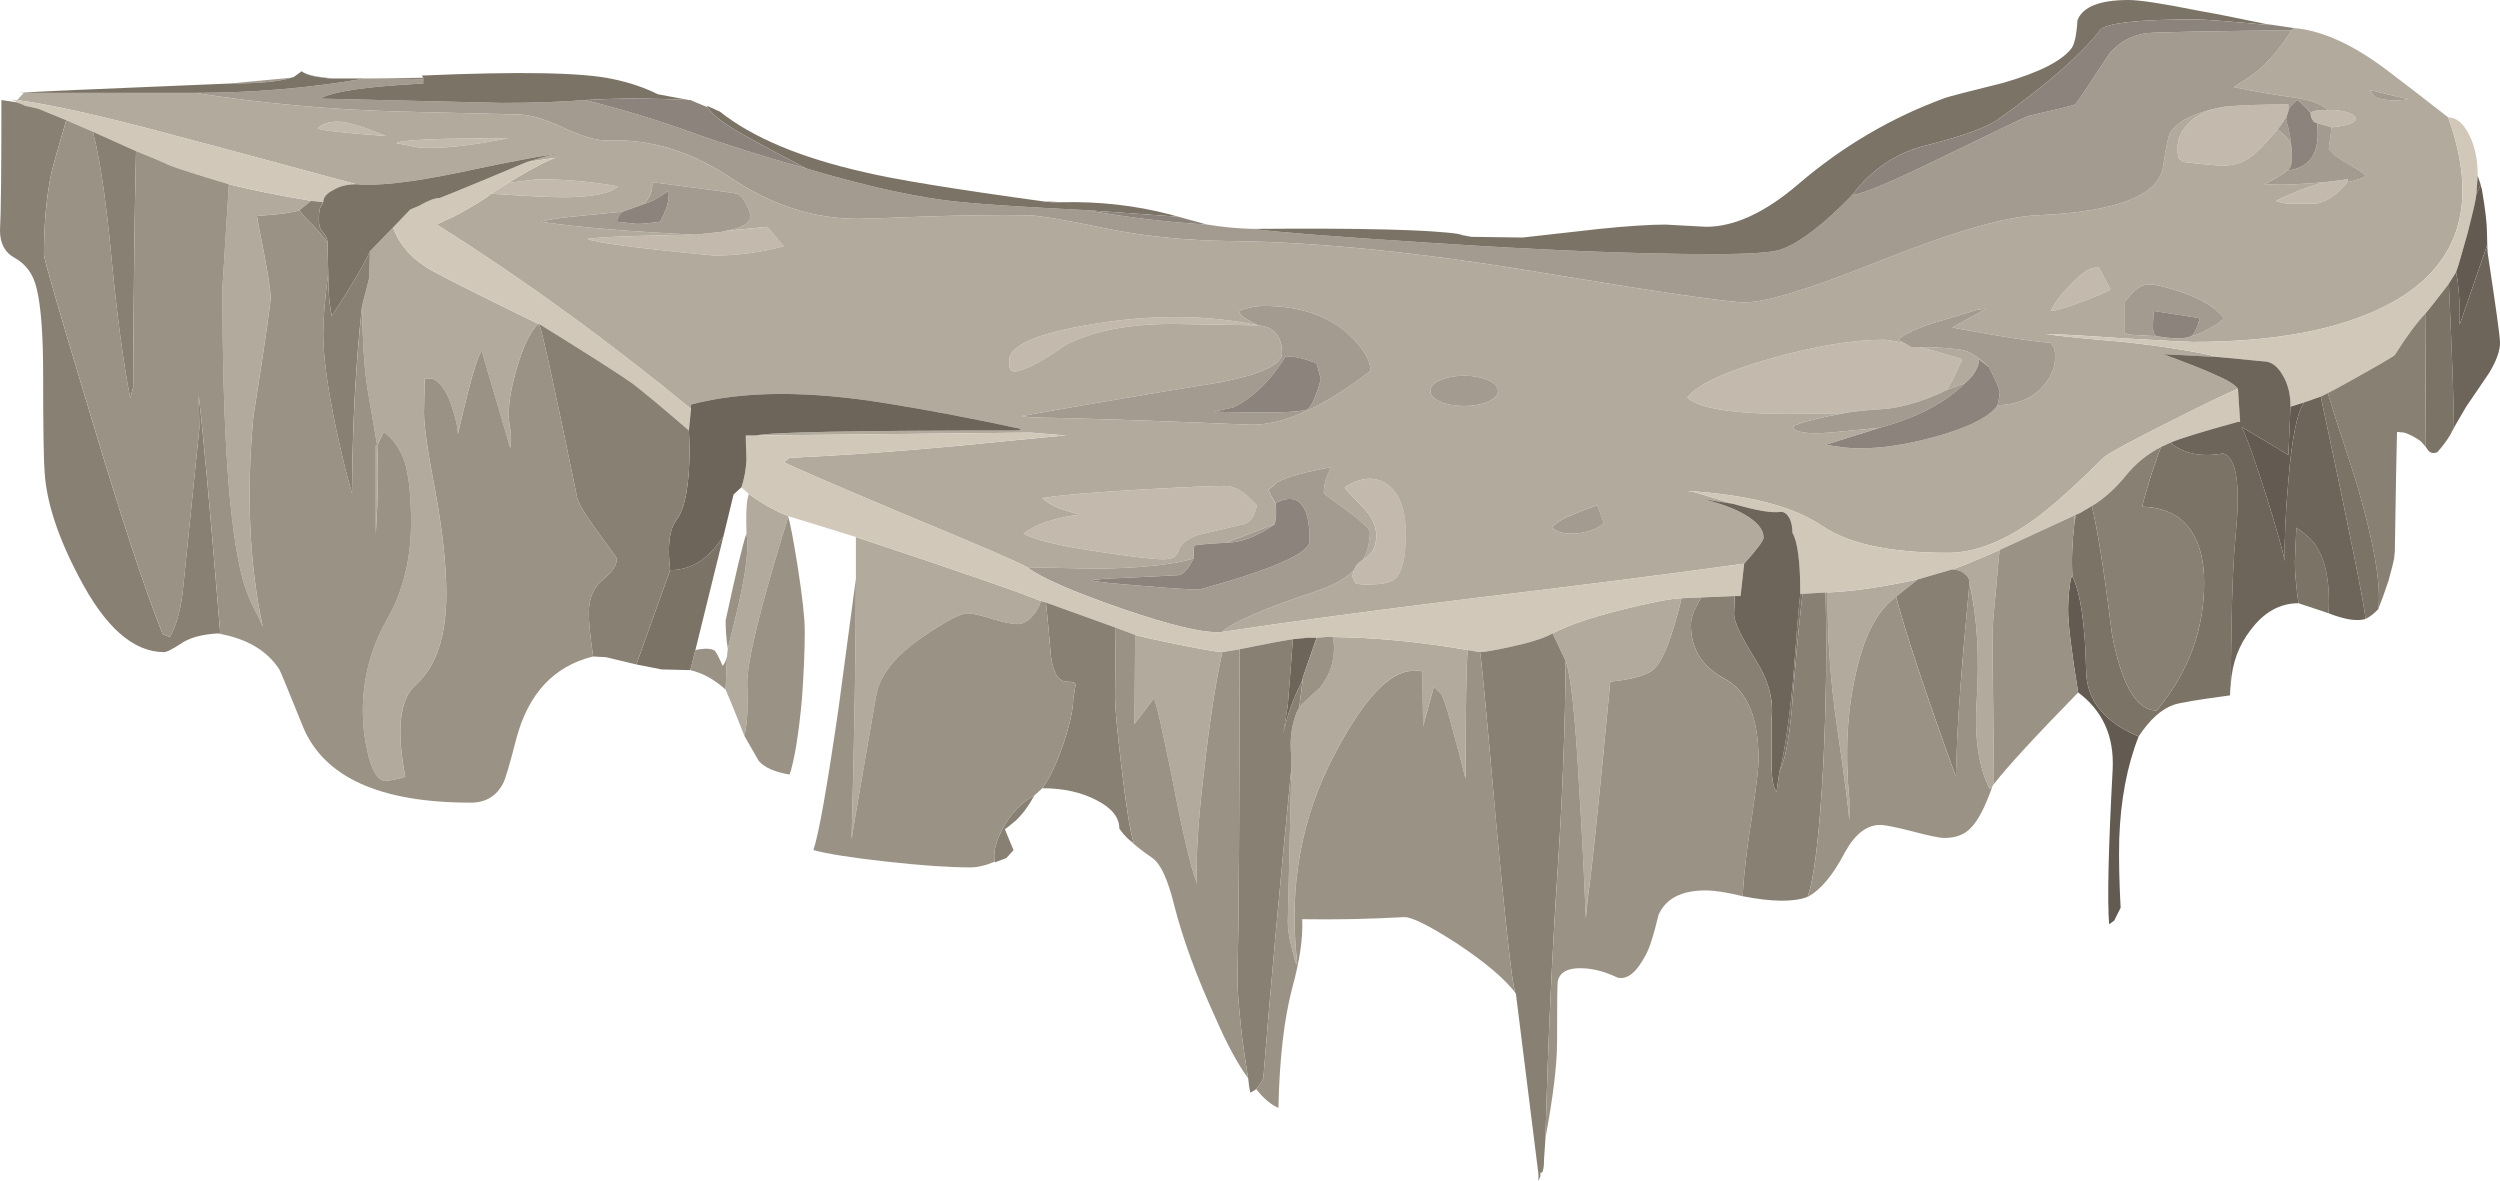
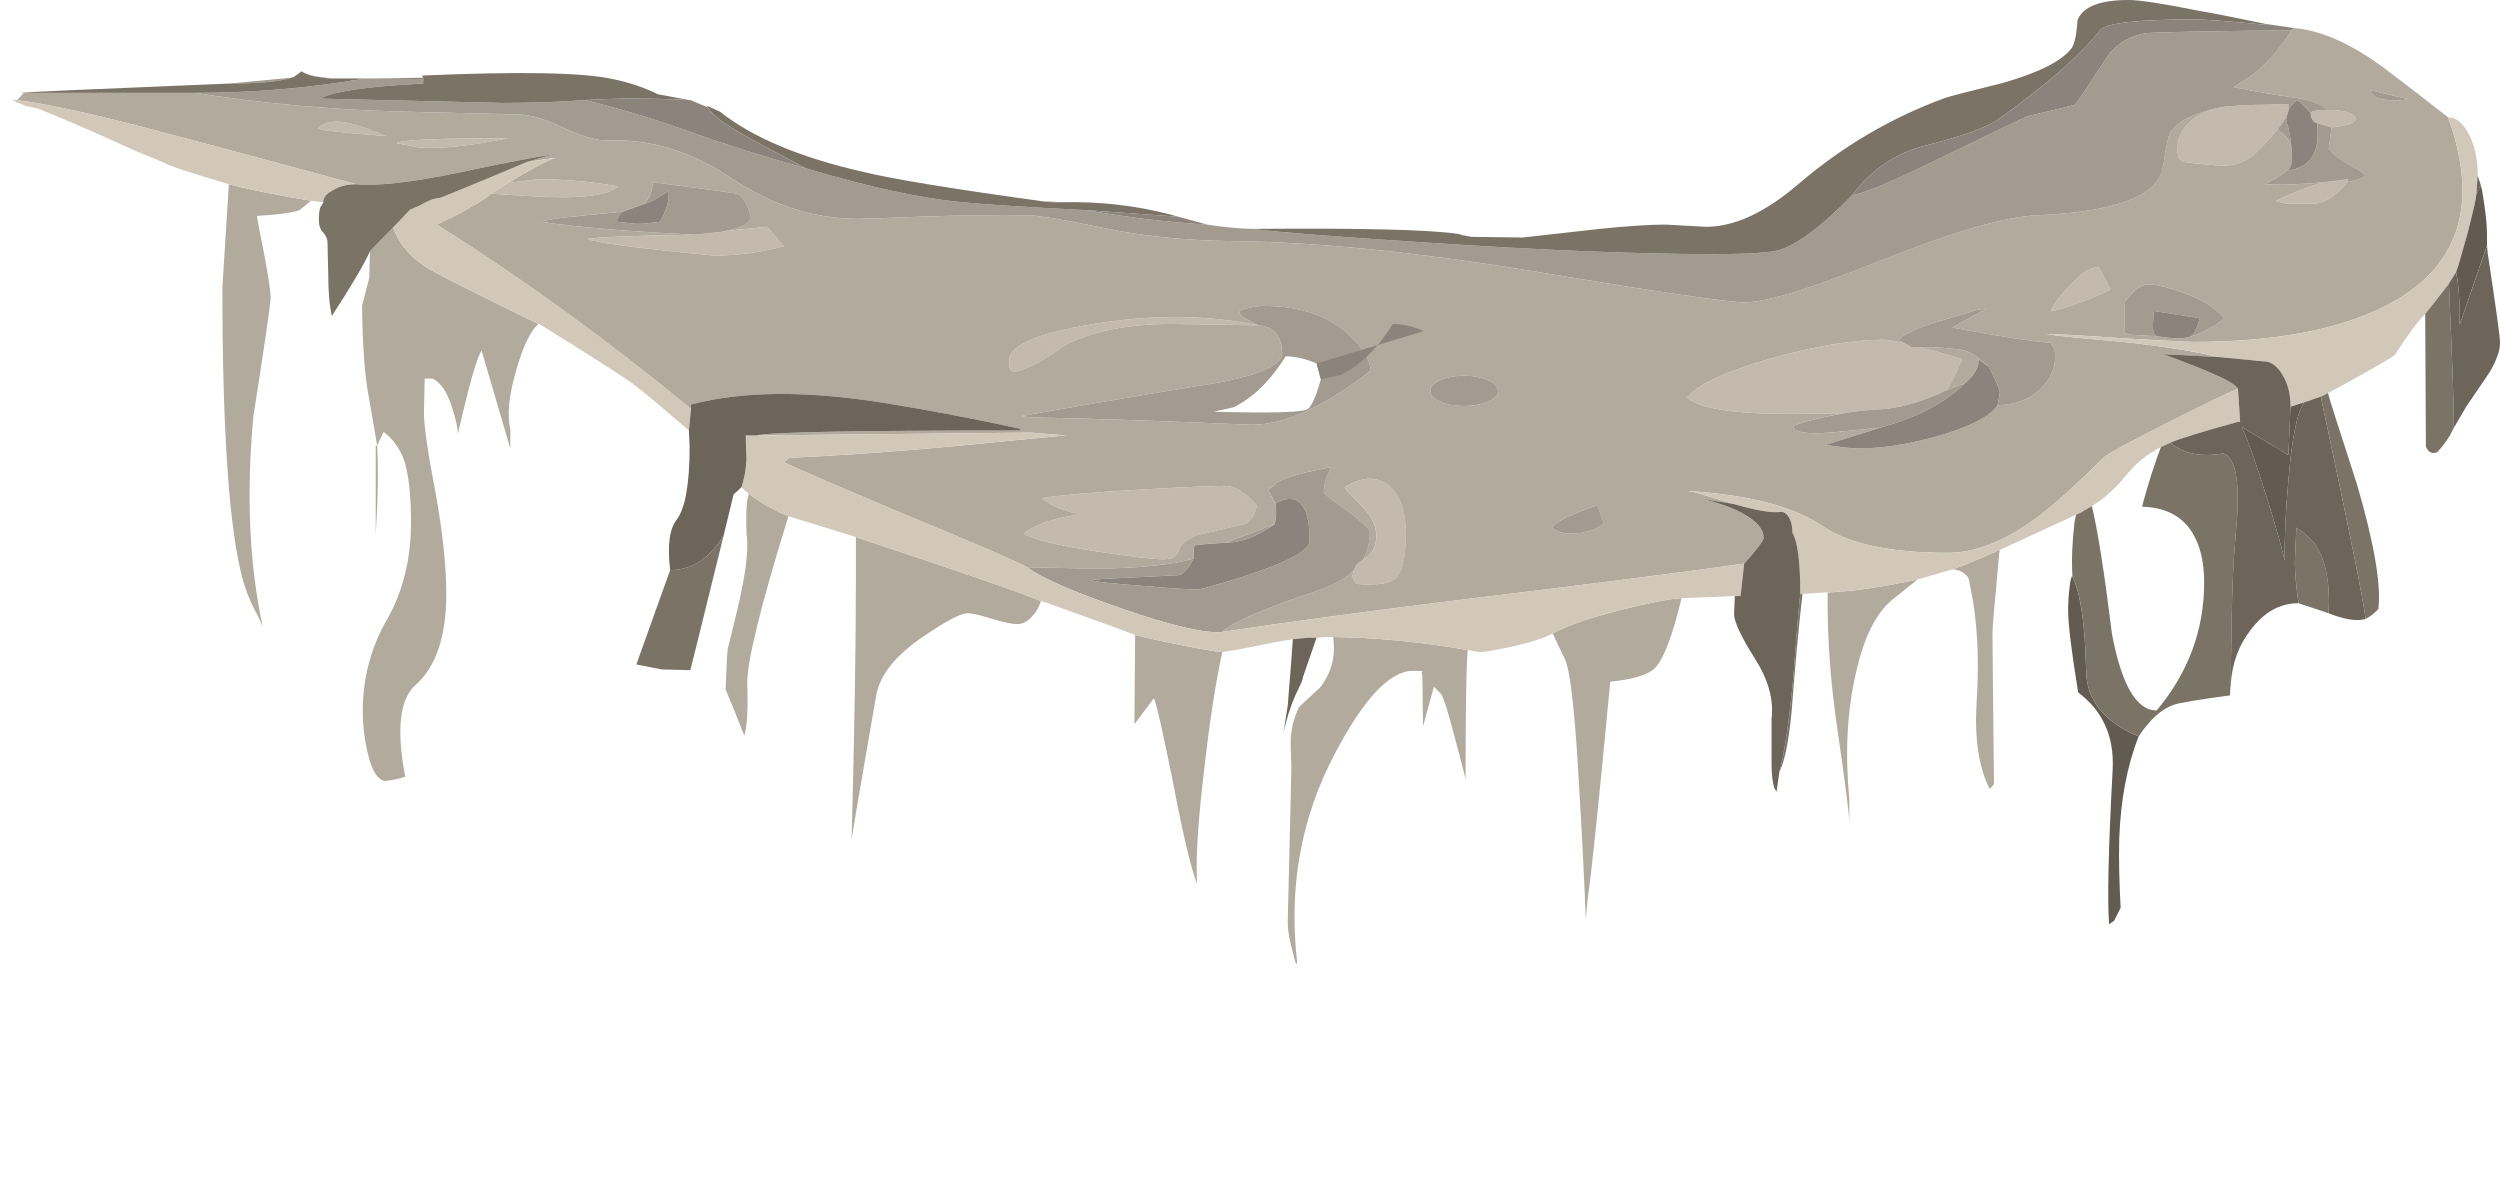
<svg xmlns="http://www.w3.org/2000/svg" xmlns:ns1="http://www.inkscape.org/namespaces/inkscape" id="svg2" xml:space="preserve" viewBox="0 0 173.65 82" version="1.1" ns1:version="0.91 r13725">
  <g id="g10" transform="matrix(1.25 0 0 -1.25 0 82)">
    <g id="g12">
      <path id="path14" style="fill-rule:evenodd;fill:#c3b9ac" d="m129.56 58.522-0.797 0.238c-0.11 0-0.188 0.051-0.242 0.16-0.082 0.106-0.122 0.239-0.122 0.399 0.028 0.082 0.204 0.136 0.524 0.16h0.437c0.293 0.027 0.602 0 0.918-0.078 0.321-0.082 0.524-0.188 0.602-0.321 0.082-0.105 0.016-0.214-0.199-0.32-0.215-0.105-0.586-0.187-1.121-0.238zm-0.36-3.043 1.281 0.16-0.039-0.16c-0.562-0.692-1.148-1.094-1.761-1.199h-1.52c-0.265 0.027-0.492 0.082-0.68 0.16 1.04 0.508 1.946 0.855 2.719 1.039zm-2.039 3.961v-0.039c-0.027-0.082-0.055-0.16-0.082-0.242-0.101-0.184-0.277-0.438-0.519-0.758-0.692-0.801-1.172-1.293-1.438-1.481-0.457-0.347-0.976-0.519-1.562-0.519-0.426 0-1.172 0.066-2.239 0.199l-0.16 0.121c-0.109 0.078-0.16 0.277-0.16 0.598 0 0.508 0.172 0.949 0.52 1.32 0.371 0.453 0.945 0.773 1.718 0.961 0.133 0.027 0.266 0.055 0.399 0.078 0.961 0.082 2.136 0.121 3.523 0.121v-0.359zm-99.879-4.602 0.957 0.602 1.641 0.199c1.519 0 3.016-0.133 4.48-0.398-0.453-0.403-1.492-0.602-3.121-0.602-0.691 0-2.011 0.066-3.957 0.199zm47.957-20.918c0.082 0.239 0.242 0.426 0.485 0.559 0.05 0.055 0.105 0.094 0.156 0.121 0.402 0.238 0.601 0.652 0.601 1.238 0 0.535-0.253 1.067-0.757 1.602-0.645 0.64-0.977 1-1 1.082 0.879 0.558 1.652 0.625 2.316 0.199 0.723-0.48 1.082-1.414 1.082-2.801 0-1.308-0.199-2.133-0.601-2.48-0.211-0.215-0.731-0.32-1.559-0.32-0.348 0-0.559 0.027-0.641 0.082-0.054 0.105-0.105 0.21-0.16 0.32 0 0.133 0.028 0.265 0.078 0.398zm42.043 15.602c-0.242-0.16-0.801-0.402-1.679-0.723-0.883-0.32-1.43-0.48-1.641-0.48 0.184 0.426 0.559 0.922 1.117 1.48 0.641 0.696 1.16 1 1.563 0.922l0.64-1.199zm-9.12-5.602c-1.148-0.558-2.254-0.906-3.32-1.039-1.039-0.054-1.828-0.136-2.36-0.242l-3-0.039c-3.199 0-5.105 0.305-5.718 0.922 0.613 0.746 2.211 1.476 4.8 2.199 2.399 0.664 4.426 1 6.079 1 0.238 0 0.64-0.066 1.199-0.199l0.359-0.203h0.481c0.64-0.16 1.429-0.387 2.359-0.68-0.371-0.852-0.664-1.426-0.879-1.719zm-38.238 3.602-4.762 0.078c-2.48 0-4.48-0.398-6-1.199-1.199-0.856-2.105-1.336-2.719-1.442-0.109 0-0.187 0.016-0.242 0.039-0.078 0.055-0.121 0.243-0.121 0.563 0 0.851 1.574 1.531 4.723 2.039 3.254 0.535 6.293 0.508 9.121-0.078zm-0.801-11.043c-1.656-0.399-2.496-0.598-2.519-0.598-0.641-0.215-1.016-0.519-1.122-0.922-0.082-0.293-0.359-0.437-0.839-0.437-0.536 0-1.762 0.144-3.68 0.437-2.266 0.348-3.629 0.68-4.082 1 0.746 0.536 1.773 0.879 3.082 1.039l-1.121 0.364c-0.371 0.16-0.68 0.343-0.918 0.558 0.906 0.16 2.758 0.321 5.558 0.481 2.399 0.133 3.934 0.199 4.598 0.199 0.535 0 1.121-0.359 1.762-1.078-0.106-0.59-0.348-0.934-0.719-1.043zm-28.883 16.281 2.403 0.238 0.918-1.078c-1.278-0.347-2.571-0.519-3.879-0.519-4.188 0.398-6.535 0.707-7.039 0.918 0.586 0.109 2.586 0.187 6 0.242l1.48 0.16 0.117 0.039zm-21.476 6.078c0.531 0 1.426-0.265 2.679-0.797-2.507 0.184-3.761 0.332-3.761 0.438 0.242 0.242 0.601 0.359 1.082 0.359zm3.277-1.199c0.188 0.188 2.254 0.281 6.199 0.281-2.105-0.425-3.758-0.601-4.957-0.519-0.801 0.16-1.215 0.238-1.242 0.238z" ns1:connector-curvature="0" />
      <path id="path16" style="fill-rule:evenodd;fill:#b3aa9e" d="m131.68 60.6 0.281-0.398c0.508-0.188 1.133-0.227 1.879-0.122l-2.16 0.52zm-2.321-1.121c-0.32 0.32-0.906 0.547-1.757 0.68-1.309 0.187-2.469 0.386-3.481 0.601l0.758 0.481c0.613 0.398 1.187 0.945 1.719 1.64 0.347 0.426 0.59 0.774 0.722 1.039l0.157 0.121c1.574-0.136 3.32-0.933 5.242-2.402 0.988-0.746 2.093-1.598 3.32-2.559 1.758-4.906 0.598-8.402-3.48-10.48-2.614-1.332-6.188-2-10.719-2-0.215 0-1.496 0.066-3.84 0.199-2.32 0.16-3.762 0.242-4.32 0.242 0.664-0.109 2.105-0.254 4.32-0.441 2.184-0.238 3.945-0.52 5.277-0.84l-3.078 0.16c1.52-0.558 2.492-0.945 2.918-1.16 0.641-0.265 1.055-0.519 1.242-0.762-0.64-0.265-1.933-0.89-3.882-1.878-2.079-1.04-3.278-1.692-3.598-1.961-1.336-1.332-2.492-2.387-3.481-3.161-1.839-1.41-3.562-2.117-5.16-2.117-3.176 0-5.492 0.492-6.961 1.481-1.601 1.093-4.105 1.746-7.519 1.957l0.44-0.078 2.121-0.641-1.761 0.281c1.011-0.242 1.812-0.535 2.398-0.883 0.695-0.398 1.043-0.824 1.043-1.277 0-0.16-0.363-0.641-1.082-1.441-3.813-0.535-8.934-1.188-15.359-1.961-5.227-0.641-9.786-1.254-13.68-1.84 0.641 0.558 2.398 1.32 5.281 2.281 0.906 0.293 1.598 0.68 2.078 1.16-0.05-0.133-0.078-0.265-0.078-0.398 0.051-0.11 0.106-0.215 0.16-0.32 0.078-0.055 0.289-0.082 0.637-0.082 0.828 0 1.348 0.105 1.563 0.32 0.398 0.347 0.597 1.172 0.597 2.48 0 1.387-0.359 2.321-1.078 2.801-0.668 0.426-1.441 0.359-2.32-0.199 0.027-0.082 0.359-0.442 1-1.082 0.508-0.535 0.758-1.067 0.758-1.602 0-0.586-0.2-1-0.598-1.238-0.055-0.027-0.109-0.066-0.16-0.121 0.265 0.453 0.398 0.976 0.398 1.562 0 0.161-0.426 0.559-1.281 1.2-0.852 0.613-1.277 0.933-1.277 0.961 0 0.32 0.066 0.652 0.199 1l0.199 0.437c-1.465-0.266-2.465-0.547-3-0.84-0.238-0.238-0.398-0.371-0.48-0.398 0.082-0.215 0.214-0.469 0.398-0.762 0.055-0.398 0.043-0.785-0.039-1.16l-2.719-1.039c-1.015-0.051-1.601-0.106-1.762-0.16l-0.039-0.719c-1.171-0.348-3-0.535-5.48-0.563-2.344 0.055-3.598 0.082-3.758 0.082-0.508 0.293-2.762 1.266-6.762 2.918-4.05 1.707-6.304 2.68-6.757 2.922l0.316 0.239c2.961 0.136 6.121 0.363 9.48 0.679 3.79 0.375 5.747 0.563 5.883 0.563l-1.961 0.16-15.242-0.16c0.668 0.187 5.524 0.277 14.563 0.277l0.16 0.082c-2.586 0.559-5.028 1.027-7.32 1.399-4.454 0.746-8.133 0.734-11.04-0.039v-0.239c-4.64 3.813-9.347 7.227-14.121 10.239l0.559 0.281c0.133 0.027 0.547 0.238 1.242 0.64 0.692 0.399 1.094 0.664 1.199 0.797 1.946-0.133 3.266-0.199 3.961-0.199 1.625 0 2.664 0.199 3.117 0.602-1.464 0.265-2.957 0.398-4.48 0.398l-1.637-0.199c1.282 0.773 2.16 1.238 2.641 1.398l-1.602-0.238 1.243 0.359 1.039 0.161c-0.989-0.079-3.028-0.454-6.121-1.122-2.586-0.531-4.465-0.746-5.641-0.636-6.106 1.652-9.68 2.613-10.719 2.879-3.601 0.961-6.305 1.558-8.121 1.8l0.363 0.399h9.52c3.703-0.586 7.504-0.934 11.398-1.039l6.52-0.16c0.668 0 1.535-0.254 2.601-0.762 1.039-0.481 1.852-0.707 2.438-0.68 2.348 0.082 4.613-0.613 6.801-2.078 2.265-1.519 4.629-2.281 7.082-2.281 0.265 0 1.437 0.039 3.519 0.121 2.293 0.078 4.254 0.105 5.879 0.078 0.559 0 1.934-0.227 4.121-0.68 2.239-0.48 4.692-0.734 7.36-0.757 4.746-0.055 10.464-0.641 17.16-1.762 6.586-1.094 10.332-1.641 11.238-1.641 1.203 0 3.75 0.789 7.641 2.36 3.972 1.574 6.84 2.402 8.601 2.48 4.426 0.188 6.758 1.094 7 2.723 0.16 1.066 0.293 1.691 0.399 1.879 0.402 0.613 1.281 1.066 2.64 1.359-0.773-0.188-1.347-0.508-1.718-0.961-0.348-0.371-0.52-0.812-0.52-1.32 0-0.321 0.051-0.52 0.16-0.598l0.16-0.121c1.067-0.133 1.813-0.199 2.239-0.199 0.586 0 1.105 0.172 1.562 0.519 0.266 0.188 0.746 0.68 1.438 1.481 0.375-0.293 0.586-0.508 0.64-0.641 0.055-0.082 0.094-0.172 0.121-0.281 0.024-0.133 0.039-0.305 0.039-0.52 0-0.531-0.093-0.8-0.281-0.8v-0.039c-0.187-0.161-0.453-0.333-0.801-0.52l-0.437-0.238c0.797-0.055 1.918-0.016 3.359 0.117-0.773-0.184-1.679-0.531-2.722-1.039 0.187-0.078 0.414-0.133 0.683-0.16h1.52c0.613 0.105 1.199 0.507 1.758 1.199 0.562 0.109 0.894 0.226 1 0.359-0.106 0.137-0.399 0.336-0.879 0.602-0.536 0.293-0.922 0.586-1.161 0.879l0.161 1.203c0.531 0.051 0.906 0.133 1.117 0.238 0.215 0.106 0.281 0.215 0.203 0.32-0.082 0.133-0.281 0.239-0.602 0.321-0.32 0.078-0.625 0.105-0.918 0.078zm-18.558-37.438-0.082-0.121-0.16-0.16c-0.614 1.227-0.852 2.852-0.719 4.879 0.16 2.484 0.027 4.668-0.399 6.563 0 0.21-0.093 0.386-0.281 0.519-0.187 0.16-0.414 0.238-0.68 0.238 0.372 0.11 1.254 0.469 2.641 1.082-0.027-0.132-0.094-0.839-0.199-2.121-0.137-1.359-0.203-2.211-0.203-2.558 0-0.535 0.027-3.309 0.082-8.321zm-63.241 13.719c5.707-1.894 9.136-3.082 10.281-3.558-0.078-0.293-0.227-0.563-0.442-0.801-0.265-0.321-0.558-0.481-0.878-0.481-0.266 0-0.719 0.094-1.36 0.282-0.668 0.21-1.133 0.32-1.398 0.32-0.375 0-1.188-0.43-2.442-1.281-1.574-1.067-2.453-2.176-2.64-3.321-0.852-4.906-1.305-7.558-1.36-7.961 0.16 5.973 0.239 10.801 0.239 14.481v2.32zm-3.758 1.121c-1.547-4.988-2.309-8.094-2.281-9.32 0.054-1.336 0-2.281-0.161-2.84-0.48 1.227-0.828 2.078-1.039 2.559l0.078 1.84 0.043 0.441c0.426 1.68 0.692 2.812 0.797 3.398 0.27 1.336 0.348 2.336 0.242 3-0.027 0.828-0.015 1.442 0.04 1.84l0.082 0.36c0.718-0.532 1.453-0.946 2.199-1.239v-0.039zm-42.922 23.078 0.359-0.16c-0.133 0.055-0.25 0.094-0.359 0.121v0.039zm116.4-10.437-0.64 1.199c-0.403 0.078-0.918-0.226-1.563-0.922-0.558-0.558-0.93-1.054-1.117-1.48 0.215 0 0.762 0.16 1.641 0.48 0.878 0.321 1.437 0.563 1.679 0.723zm-11.441-3c-0.559 0.133-0.961 0.199-1.199 0.199-1.653 0-3.68-0.336-6.082-1-2.586-0.723-4.184-1.453-4.797-2.199 0.613-0.617 2.515-0.922 5.718-0.922l3 0.039c-1.359-0.238-2.308-0.48-2.839-0.719l0.078-0.199c0.269-0.133 0.652-0.199 1.16-0.199 0.348 0 1.016 0.051 2 0.156 0.883 0.082 1.414 0.137 1.601 0.16l-3.042-0.957 0.839-0.121c1.364-0.187 3.055-0.015 5.082 0.52 1.973 0.535 3.188 1.132 3.641 1.8 1.012 0.028 1.812 0.332 2.398 0.918 0.536 0.536 0.801 1.122 0.801 1.762 0 0.32-0.039 0.52-0.121 0.602-0.078 0.105-0.117 0.172-0.117 0.199-0.426 0-1.426 0.133-3 0.398-1.547 0.266-2.375 0.414-2.481 0.442l1.879 1.039-0.437-0.039c-1.043-0.321-1.844-0.563-2.402-0.723-1.012-0.316-1.692-0.637-2.04-0.957l0.36-0.199zm14 0.398c0.933-0.16 1.574-0.16 1.922 0 0.211 0.028 0.531 0.16 0.957 0.399 0.402 0.215 0.695 0.414 0.883 0.601-0.508 0.614-1.336 1.106-2.481 1.481-0.801 0.265-1.359 0.398-1.683 0.398-0.317 0-0.637-0.16-0.958-0.48l-0.402-0.481v-1.758l0.32-0.082 1.442-0.078zm-9.32-1.718-0.559 0.437c0.027-0.16-0.039-0.387-0.199-0.68-0.16-0.265-0.348-0.48-0.563-0.64l-1.04-0.399c0.215 0.293 0.508 0.867 0.879 1.719-0.934 0.293-1.719 0.52-2.359 0.68 1.281-0.024 2.109-0.094 2.48-0.199 0.348-0.079 0.801-0.387 1.36-0.918zm-3.961-11.801-1.2-0.961c-1.039-0.746-1.785-2.172-2.238-4.281-0.48-2.079-0.601-4.399-0.359-6.957v-1.204c-0.028 0.536-0.254 2.282-0.684 5.243-0.371 2.531-0.547 5.011-0.519 7.437 1.363 0.055 3.027 0.297 5 0.723zm-25.36 19.16 0.563-0.121-0.485 0.082-0.078 0.039zm-11.278-5.039c-2.828 0.586-5.867 0.613-9.121 0.078-3.149-0.508-4.723-1.188-4.723-2.039 0-0.32 0.043-0.508 0.121-0.563 0.055-0.023 0.133-0.039 0.242-0.039 0.614 0.106 1.52 0.586 2.719 1.442 1.52 0.801 3.52 1.199 6 1.199l4.762-0.078c0.879-0.082 1.316-0.602 1.316-1.563 0-0.613-1.133-1.148-3.398-1.597-3.945-0.641-7.641-1.27-11.082-1.883l0.64-0.078c2.293-0.028 6.348-0.16 12.161-0.403 1.812 0 4.015 1 6.601 3 0 0.59-0.414 1.27-1.242 2.043-1.145 1.039-2.719 1.559-4.719 1.559-0.32 0-0.707-0.066-1.16-0.199-0.371-0.133-0.078-0.426 0.883-0.879zm10.117-3.043c-0.371-0.16-0.559-0.359-0.559-0.598 0-0.242 0.188-0.441 0.559-0.601 0.375-0.16 0.816-0.239 1.32-0.239 0.508 0 0.95 0.079 1.321 0.239 0.375 0.16 0.558 0.359 0.558 0.601 0 0.239-0.183 0.438-0.558 0.598s-0.813 0.242-1.321 0.242c-0.507 0-0.945-0.082-1.32-0.242zm-10.918-8c0.371 0.109 0.613 0.453 0.719 1.043-0.641 0.719-1.227 1.078-1.762 1.078-0.664 0-2.199-0.066-4.598-0.199-2.8-0.16-4.656-0.321-5.562-0.481 0.242-0.215 0.547-0.398 0.922-0.558l1.121-0.364c-1.309-0.16-2.336-0.503-3.082-1.039 0.453-0.32 1.812-0.652 4.082-1 1.918-0.293 3.144-0.437 3.68-0.437 0.48 0 0.757 0.144 0.839 0.437 0.106 0.403 0.481 0.707 1.118 0.922 0.027 0 0.867 0.199 2.523 0.598zm-1.199-7.117c-0.375-1.707-0.707-3.867-1-6.485-0.348-2.851-0.481-4.984-0.402-6.398-0.348 0.906-0.801 2.828-1.36 5.762-0.558 2.773-0.906 4.293-1.039 4.558l-1.082-1.441 0.039 4.961c0.27-0.082 1.043-0.254 2.32-0.52 1.336-0.265 2.176-0.414 2.524-0.437zm4.719 0.797 1.039 0.043-0.52-0.043h-0.519zm-0.879-7.2-0.043 1.282c0 0.773 0.16 1.464 0.48 2.082 0.082 0.078 0.469 0.437 1.16 1.078 0.641 0.828 0.879 1.761 0.719 2.801 2.348-0.028 4.844-0.266 7.481-0.723-0.079-0.852-0.118-3.238-0.118-7.156-0.242 0.957-0.453 1.773-0.64 2.437-0.321 1.254-0.563 2.016-0.723 2.281l-0.398 0.399-0.602-2.199-0.039 2.757-0.039 0.282c0.215 0.027 0.055 0.043-0.48 0.043-1.282 0-2.719-1.524-4.321-4.563-1.89-3.547-2.597-7.414-2.121-11.598l-0.039-0.164c-0.078 0.188-0.172 0.524-0.277 1-0.137 0.536-0.203 0.989-0.203 1.364l0.203 8.597zm15.918 14.161c-0.774-0.293-1.254-0.575-1.442-0.84 0.297-0.266 0.762-0.375 1.403-0.321 0.64 0.082 1.132 0.266 1.48 0.563l-0.359 1c-0.348-0.11-0.707-0.242-1.082-0.402zm-1.399-6.719c0.774 0.426 2.051 0.867 3.84 1.32 1.602 0.399 2.707 0.613 3.32 0.641-0.507-2.11-1-3.403-1.48-3.883-0.348-0.371-1.176-0.625-2.481-0.758-0.64-6.773-1.054-10.762-1.242-11.961l-0.117-1.199c-0.109 2.641-0.226 5-0.359 7.078-0.215 4.055-0.469 6.469-0.762 7.242l-0.719 1.52zm-51.679 23.437c-1.364-0.133-2.297-0.226-2.801-0.277-0.801-0.082-1.387-0.176-1.762-0.281 2.188-0.321 5.055-0.559 8.602-0.719-3.414-0.055-5.414-0.133-6-0.242 0.504-0.211 2.851-0.52 7.039-0.918 1.308 0 2.601 0.172 3.879 0.519l-0.918 1.078-2.403-0.238c0.934 0.133 1.43 0.414 1.481 0.84-0.211 0.695-0.465 1.105-0.758 1.238-0.082 0.028-1.656 0.242-4.723 0.641 0.028-0.211-0.011-0.453-0.117-0.719-0.109-0.238-0.242-0.414-0.402-0.519l-1.117-0.403zm-16.403 7.442 0.281-0.039h-0.242l-0.238 0.039h0.199zm3.84-3.641c0.027 0 0.441-0.078 1.242-0.238 1.199-0.082 2.852 0.094 4.957 0.519-3.945 0-6.011-0.093-6.199-0.281zm-3.277 1.199c-0.481 0-0.84-0.117-1.082-0.359 0-0.106 1.254-0.254 3.761-0.438-1.253 0.532-2.148 0.797-2.679 0.797zm11.16-11.238c-0.453-0.398-0.867-1.266-1.242-2.602-0.399-1.359-0.508-2.453-0.321-3.277v-1.043c-1.039 3.547-1.574 5.363-1.597 5.442-0.188-0.293-0.442-1.067-0.762-2.321-0.16-0.64-0.348-1.414-0.559-2.32 0 0.348-0.109 0.84-0.32 1.48-0.266 0.852-0.629 1.387-1.082 1.602h-0.437l-0.043-1.883c0-0.746 0.214-2.223 0.64-4.437 0.403-2.215 0.602-4.094 0.602-5.641 0-2.348-0.563-4.027-1.68-5.039-0.906-0.774-1.109-2.481-0.601-5.121-0.399-0.133-0.786-0.215-1.161-0.238-0.425 0.105-0.746 0.679-0.961 1.718-0.16 0.719-0.238 1.442-0.238 2.16 0 1.84 0.453 3.547 1.36 5.118 0.878 1.547 1.32 3.336 1.32 5.363 0 1.492-0.121 2.625-0.36 3.398-0.242 0.696-0.625 1.239-1.16 1.641l-0.359-0.762c-0.215 1.227-0.375 2.16-0.481 2.801-0.214 1.121-0.335 2.773-0.359 4.961l0.399 1.559 0.039 1.48 1.281 1.32c0.398-1.066 1.199-1.906 2.398-2.519 0.828-0.453 2.723-1.399 5.684-2.84zm-13.281 6.32c-0.188-0.082-0.641-0.16-1.36-0.242l-1-0.078c0.024-0.215 0.172-0.988 0.438-2.32 0.215-1.172 0.32-1.907 0.32-2.2 0-0.347-0.32-2.558-0.961-6.64-0.398-4.32-0.223-8.215 0.524-11.68-0.082 0.215-0.176 0.426-0.282 0.641-0.375 0.664-0.652 1.347-0.84 2.039-0.746 2.773-1.121 8.172-1.121 16.199l0.36 5.723c1.148-0.297 2.668-0.602 4.562-0.922l-0.64-0.52zm4.32-13.082c0.051-0.957 0.051-2.105 0-3.437l-0.082-1.52v4.957h0.082z" ns1:connector-curvature="0" />
      <path id="path18" style="fill-rule:evenodd;fill:#a39a90" d="m129.36 59.479h-0.437c-0.32-0.024-0.496-0.078-0.524-0.16-0.183 0.242-0.425 0.48-0.718 0.722-0.106-0.054-0.215-0.148-0.321-0.281-0.078-0.082-0.144-0.187-0.199-0.32v0.359c-1.387 0-2.558-0.039-3.519-0.121-0.133-0.023-0.266-0.051-0.399-0.078-1.363-0.293-2.242-0.746-2.64-1.359-0.11-0.188-0.243-0.813-0.403-1.879-0.238-1.629-2.57-2.535-7-2.723-1.758-0.078-4.625-0.906-8.597-2.48-3.895-1.571-6.442-2.36-7.641-2.36-0.906 0-4.652 0.547-11.238 1.641-6.696 1.121-12.414 1.707-17.161 1.762-2.667 0.023-5.121 0.277-7.363 0.757-2.183 0.453-3.558 0.68-4.117 0.68-1.629 0.027-3.586 0-5.883-0.078-2.078-0.082-3.254-0.121-3.519-0.121-2.453 0-4.813 0.762-7.078 2.281-2.188 1.465-4.454 2.16-6.801 2.078-0.586-0.027-1.399 0.199-2.442 0.68-1.066 0.508-1.933 0.762-2.597 0.762l-6.52 0.16c-3.894 0.105-7.695 0.453-11.402 1.039 3.226 0 6.375 0.265 9.441 0.801h0.199l3.04-0.039v-0.243c-3.118-0.16-5.024-0.437-5.719-0.839l10.078-0.239c1.707 0 3.254 0.051 4.641 0.16 2.109-0.535 4.042-1.121 5.8-1.761 2-0.719 4.16-1.399 6.481-2.039 3.492-1.039 6.387-1.668 8.679-1.879 1.415-0.137 3.719-0.282 6.922-0.442 2.211-0.398 4.438-0.668 6.68-0.8 0.824-0.133 1.652-0.215 2.48-0.239 1.493-0.187 4.731-0.441 9.719-0.761 6.399-0.426 11.707-0.641 15.918-0.641 1.973 0 3.215 0.082 3.723 0.242 1.066 0.371 2.398 1.387 4 3.039 0.586 0.051 2.316 0.785 5.199 2.199 2.957 1.442 4.492 2.172 4.598 2.2 1.652 0.375 2.519 0.586 2.601 0.64 0.16 0.188 0.785 1.121 1.879 2.801 0.563 0.668 1.266 1.055 2.121 1.16 0.614 0.051 3.282 0.106 8 0.16-0.132-0.265-0.375-0.613-0.718-1.039-0.536-0.695-1.11-1.242-1.723-1.64l-0.758-0.481c1.012-0.215 2.172-0.414 3.481-0.601 0.851-0.133 1.437-0.36 1.757-0.68zm2.321 1.121 2.16-0.52c-0.746-0.105-1.375-0.066-1.879 0.122l-0.28 0.398zm-4.602-4.48c1.309 0.132 1.867 1.015 1.684 2.64l0.8-0.238-0.16-1.203c0.239-0.293 0.625-0.586 1.16-0.879 0.477-0.266 0.774-0.465 0.879-0.602-0.105-0.133-0.441-0.25-1-0.359l0.039 0.16-1.281-0.16c-1.437-0.133-2.558-0.172-3.359-0.117l0.441 0.238c0.344 0.187 0.614 0.359 0.797 0.52zm-0.519 2.281c0.242 0.32 0.414 0.574 0.519 0.758-0.023-0.079-0.039-0.161-0.039-0.239 0.16-0.508 0.254-0.988 0.281-1.441-0.023 0.109-0.062 0.199-0.121 0.281-0.054 0.133-0.261 0.348-0.64 0.641zm-53.399-13c-0.613 0.265-1.187 0.398-1.719 0.398-0.214-0.344-0.48-0.719-0.8-1.121-0.668-0.797-1.375-1.371-2.121-1.719l-1.079-0.238c3.039-0.082 4.758-0.043 5.161 0.117 0.238 0.082 0.503 0.641 0.796 1.684l-0.239 0.879zm-6.841-10.84c-0.293-0.586-0.574-0.895-0.84-0.922-2.613-0.133-3.988-0.199-4.121-0.199l-0.757-0.078c0.21-0.082 1.183-0.188 2.918-0.321 1.574-0.136 2.613-0.203 3.121-0.203 4.082 1.121 6.121 2.016 6.121 2.684 0.023 0.558-0.028 1.066-0.16 1.519-0.293 0.852-0.868 1.051-1.723 0.598-0.184 0.293-0.317 0.547-0.399 0.762 0.082 0.027 0.243 0.16 0.481 0.398 0.531 0.293 1.531 0.574 3 0.84l-0.199-0.437c-0.137-0.348-0.203-0.68-0.203-1 0-0.028 0.429-0.348 1.281-0.961 0.851-0.641 1.281-1.039 1.281-1.2 0-0.586-0.133-1.109-0.398-1.562-0.243-0.133-0.403-0.32-0.485-0.559-0.476-0.48-1.172-0.867-2.078-1.16-2.883-0.961-4.64-1.719-5.281-2.281-0.957-0.078-2.824 0.359-5.598 1.32-2.695 0.934-4.426 1.696-5.203 2.281 0.16 0 1.414-0.027 3.762-0.082 2.48 0.028 4.305 0.215 5.48 0.563zm4.52 1.918c-0.985-0.692-1.895-1.039-2.719-1.039l2.719 1.039zm40.16 6.601c0.078 0.348 0.121 0.586 0.121 0.719 0 0.16-0.199 0.629-0.601 1.403-0.559 0.531-1.012 0.839-1.36 0.918-0.375 0.105-1.199 0.175-2.48 0.199h-0.481l-0.359 0.203-0.36 0.199c0.348 0.32 1.028 0.641 2.04 0.957 0.558 0.16 1.359 0.402 2.402 0.723l0.437 0.039-1.879-1.039c0.106-0.028 0.934-0.176 2.481-0.442 1.574-0.265 2.574-0.398 3-0.398 0-0.027 0.039-0.094 0.117-0.199 0.082-0.082 0.121-0.282 0.121-0.602 0-0.64-0.265-1.226-0.801-1.762-0.586-0.586-1.386-0.89-2.398-0.918zm-1.801 1.239c-1.094-1.094-2.664-1.918-4.719-2.481-0.187-0.023-0.718-0.078-1.601-0.16-0.984-0.105-1.652-0.156-2-0.156-0.504 0-0.891 0.066-1.156 0.199l-0.082 0.199c0.535 0.239 1.48 0.481 2.839 0.719 0.536 0.106 1.321 0.188 2.36 0.242 1.066 0.133 2.176 0.481 3.32 1.039l1.039 0.399zm12.563 2.601c0.183 0.133 0.343 0.465 0.476 1l-2.558 0.399-0.039-0.641c-0.028-0.453 0.039-0.703 0.199-0.758l-1.442 0.078-0.32 0.082v1.758l0.402 0.481c0.321 0.32 0.641 0.48 0.961 0.48 0.321 0 0.879-0.133 1.68-0.398 1.145-0.375 1.973-0.867 2.481-1.481-0.188-0.187-0.481-0.386-0.879-0.601-0.43-0.239-0.75-0.371-0.961-0.399zm-51.84 0.602c-0.961 0.453-1.254 0.746-0.883 0.879 0.453 0.133 0.84 0.199 1.16 0.199 2 0 3.574-0.52 4.719-1.559 0.828-0.773 1.242-1.453 1.242-2.043-2.586-2-4.789-3-6.601-3-5.813 0.243-9.868 0.375-12.161 0.403l-0.64 0.078c3.441 0.613 7.137 1.242 11.082 1.883 2.265 0.449 3.398 0.984 3.398 1.597 0 0.961-0.437 1.481-1.316 1.563zm10.117-3.043c0.375 0.16 0.816 0.242 1.32 0.242 0.508 0 0.95-0.082 1.321-0.242 0.375-0.16 0.558-0.359 0.558-0.598 0-0.242-0.183-0.441-0.558-0.601s-0.813-0.239-1.321-0.239c-0.507 0-0.945 0.079-1.32 0.239-0.371 0.16-0.559 0.359-0.559 0.601 0 0.239 0.188 0.438 0.559 0.598zm7.643-7.359c0.375 0.16 0.734 0.292 1.082 0.402l0.359-1c-0.348-0.297-0.84-0.481-1.48-0.563-0.641-0.054-1.106 0.055-1.403 0.321 0.188 0.265 0.668 0.547 1.442 0.84zm-29.641 17.281h0.359l0.043-0.039-0.402 0.039zm-19.398-1.84c-3.547 0.16-6.414 0.398-8.602 0.719 0.375 0.105 0.961 0.199 1.762 0.281 0.504 0.051 1.437 0.144 2.801 0.277-0.055-0.051-0.11-0.105-0.161-0.16-0.109-0.156-0.16-0.293-0.16-0.398l1.117-0.121c0.321 0 0.747 0.043 1.282 0.121 0.32 0.586 0.48 1.066 0.48 1.441v0.277c-0.558-0.398-1.039-0.652-1.441-0.757 0.16 0.105 0.293 0.281 0.402 0.519 0.106 0.266 0.145 0.508 0.117 0.719 3.067-0.399 4.641-0.613 4.723-0.641 0.293-0.133 0.547-0.543 0.758-1.238-0.051-0.426-0.547-0.707-1.481-0.84l-0.117-0.039-1.48-0.16zm-22.442 8.719c-0.691-0.215-1.84-0.321-3.437-0.321l3.398 0.321h0.039z" ns1:connector-curvature="0" />
      <path id="path20" style="fill-rule:evenodd;fill:#d2c8ba" d="m3.68 58.92-1.559 0.641c-0.242 0.051-0.48 0.105-0.723 0.16l-0.16 0.078-0.359 0.16-0.277 0.121c0.105-0.027 0.226-0.039 0.359-0.039 1.812-0.242 4.519-0.839 8.117-1.8 1.043-0.266 4.617-1.227 10.723-2.879-0.508 0-0.934-0.11-1.281-0.321-0.375-0.187-0.559-0.414-0.559-0.679l-0.68 0.078c-1.894 0.32-3.414 0.629-4.562 0.922-1.785 0.531-2.907 0.89-3.36 1.078-0.453 0.215-1.054 0.465-1.8 0.762l-2.399 1.078-1.48 0.64zm24.558-3.48-0.957-0.602c-0.109-0.133-0.508-0.398-1.203-0.797-0.691-0.402-1.105-0.613-1.238-0.64l-0.559-0.281c4.774-3.012 9.481-6.426 14.117-10.239l-0.117-1.203c-1.519 1.309-2.562 2.176-3.121 2.602-0.586 0.425-2.32 1.535-5.199 3.32h-0.039c-2.961 1.441-4.856 2.387-5.684 2.84-1.199 0.613-2 1.453-2.398 2.519l0.961 1 0.48 0.2c0.504 0.296 0.891 0.441 1.16 0.441 0.161 0.055 1.106 0.441 2.84 1.16l2 0.84 1.598 0.238c-0.481-0.16-1.359-0.625-2.641-1.398zm29.602-23.238c-1.145 0.476-4.574 1.664-10.281 3.558l-3.758 1.16c-0.746 0.293-1.481 0.707-2.199 1.239l-0.403 0.363c0.16 0.476 0.254 1 0.281 1.558-0.027 0.614-0.039 1.051-0.039 1.321h0.598l15.242 0.16 1.957-0.16c-0.133 0-2.093-0.188-5.879-0.563-3.359-0.316-6.519-0.543-9.48-0.679l-0.32-0.239c0.453-0.242 2.707-1.215 6.761-2.922 4-1.652 6.254-2.625 6.758-2.918 0.777-0.585 2.508-1.347 5.203-2.281 2.774-0.961 4.641-1.398 5.598-1.32 3.894 0.586 8.453 1.199 13.68 1.844 6.429 0.769 11.546 1.425 15.363 1.957l-0.203-1.801h-0.321l-1.839-0.078-1.118-0.039c-0.613-0.028-1.718-0.242-3.32-0.641-1.785-0.453-3.066-0.894-3.84-1.32-0.48-0.266-1.281-0.52-2.402-0.762-0.879-0.184-1.426-0.277-1.641-0.277l-0.679 0.117c-2.637 0.453-5.133 0.695-7.481 0.723h-0.398l-1.039-0.043-0.801-0.079c-0.563-0.082-1.547-0.269-2.961-0.558l-0.961-0.16c-0.344 0.023-1.184 0.172-2.52 0.437-1.277 0.266-2.054 0.442-2.32 0.52l-1.078 0.402-3.879 1.399-0.281 0.082zm66.519 11.796 0.121-1.839h-0.121c-2.027-0.559-3.281-0.946-3.757-1.161l-0.524-0.238c-0.769-0.398-1.426-0.933-1.957-1.601-0.586-0.719-1.215-1.278-1.883-1.68l-0.679-0.399-0.2-0.082-0.078-0.039-4.16-1.918c-1.387-0.613-2.266-0.972-2.641-1.082l-1.918-0.558c-1.976-0.426-3.64-0.668-5-0.723h-0.121l-1.281-0.078h-0.121c0 1.762-0.144 2.895-0.437 3.398 0 0.321-0.055 0.59-0.161 0.801-0.132 0.242-0.293 0.36-0.48 0.36-0.482-0.079-1.36 0.066-2.642 0.441l-2.121 0.641-0.437 0.078c3.414-0.211 5.918-0.864 7.519-1.957 1.465-0.989 3.785-1.481 6.957-1.481 1.602 0 3.321 0.707 5.16 2.117 0.989 0.774 2.149 1.829 3.481 3.161 0.32 0.269 1.519 0.921 3.601 1.961 1.946 0.988 3.239 1.613 3.879 1.878zm-1.078 1.762c-1.336 0.32-3.093 0.602-5.281 0.84-2.215 0.187-3.652 0.332-4.32 0.441 0.558 0 2-0.082 4.32-0.242 2.348-0.133 3.625-0.199 3.84-0.199 4.535 0 8.105 0.668 10.719 2 4.082 2.078 5.242 5.574 3.48 10.48 0.453 0 0.84-0.32 1.16-0.96 0.321-0.614 0.481-1.36 0.481-2.239v-0.043l-0.078-1.078c0-0.16-0.161-0.867-0.481-2.121-0.348-1.25-0.562-1.973-0.641-2.16l-0.402-0.641c-0.801-1.039-1.238-1.597-1.316-1.679-0.485-0.504-1.043-1.266-1.684-2.278-0.051-0.082-1.066-0.668-3.039-1.761l-0.68-0.36-0.398-0.199-0.922-0.32-0.762-0.243c0 0.696-0.144 1.282-0.437 1.762-0.293 0.508-0.652 0.762-1.082 0.762l-2.481 0.238h0.004z" ns1:connector-curvature="0" />
      <path id="path22" style="fill-rule:evenodd;fill:#635b52" d="m137.6 54.76 0.238 0.559v0.043l0.082-0.321c0.183-1.066 0.277-1.867 0.277-2.402v-0.68l-1.519-4.398v1.039c-0.024 0.559-0.067 1.039-0.118 1.441l-0.082 0.438c0.082 0.187 0.293 0.906 0.641 2.16 0.32 1.254 0.481 1.961 0.481 2.121zm-22.12-27.64c-0.375 2.292-0.558 3.812-0.558 4.558 0 0.402 0.023 0.828 0.078 1.281s0.109 0.653 0.16 0.602c0.453-0.906 0.707-2.652 0.762-5.242 0.023-1.625 1-2.84 2.918-3.641-0.641-1.625-1-3.519-1.078-5.68-0.028-1.144 0-2.425 0.078-3.839l-0.36-0.719-0.281-0.199c-0.105 1.332-0.039 4.211 0.199 8.636 0.082 1.817-0.558 3.231-1.918 4.243zm12.559 16.121c-0.398-0.563-0.691-2.016-0.879-4.36-0.16-1.789-0.226-3.269-0.199-4.441-0.133 0.613-0.453 1.746-0.961 3.398-0.668 2.11-1.148 3.457-1.441 4.043l2.601-1.562 0.117 2.679 0.762 0.243z" ns1:connector-curvature="0" />
      <path id="path24" style="fill-rule:evenodd;fill:#7c7367" d="m12.762 60.959c1.597 0 2.746 0.106 3.437 0.321l0.121 0.039 0.442 0.32c0.238-0.184 0.652-0.305 1.238-0.359l0.238-0.039h2.043c-3.066-0.536-6.215-0.801-9.441-0.801h-9.762c0.59 0.055 4.481 0.226 11.684 0.519zm7.797-9.32c-0.321-0.719-1.028-1.918-2.118-3.598-0.136 0.586-0.203 1.371-0.203 2.36l-0.039 1.719c0 0.187-0.078 0.375-0.238 0.558-0.16 0.16-0.242 0.387-0.242 0.684 0 0.343 0.027 0.586 0.082 0.718 0.078 0.106 0.133 0.2 0.16 0.282 0 0.265 0.184 0.492 0.559 0.679 0.347 0.211 0.773 0.321 1.281 0.321 1.172-0.11 3.054 0.105 5.64 0.636 3.094 0.668 5.133 1.043 6.118 1.122l-1.039-0.161-1.239-0.359-2-0.84c-1.734-0.719-2.679-1.105-2.84-1.16-0.269 0-0.652-0.145-1.16-0.441l-0.48-0.2-0.961-1-1.281-1.32zm115.52-1.801c0.188-4.16 0.281-6.824 0.281-8-0.078-0.133-0.144-0.265-0.199-0.398-0.215-0.348-0.453-0.668-0.719-0.961-0.242-0.106-0.425-0.051-0.562 0.16l-0.078 0.121-0.039 7.399c0.078 0.082 0.519 0.64 1.32 1.679h-0.004zm-4.637-18.636c0 0.503-0.828 4.625-2.48 12.359l0.398 0.199c0.055-0.238 0.586-1.922 1.602-5.039 0.961-3.281 1.359-5.601 1.199-6.961-0.215-0.238-0.453-0.426-0.719-0.558zm-3.722 0.878c-0.133 0.989-0.199 1.747-0.199 2.282l0.082 1.918c0.586-0.399 0.972-0.774 1.16-1.118 0.504-0.828 0.718-2.042 0.636-3.64l-1.679 0.558zm-11.481 5.399c0.321-1.305 0.696-3.68 1.121-7.117 0.536-2.828 1.36-4.242 2.481-4.242 1.762 2.105 2.64 4.48 2.64 7.121 0 1.144-0.226 2.078-0.679 2.796-0.586 0.907-1.508 1.375-2.762 1.403 0.027 0.187 0.188 0.758 0.481 1.719 0.292 0.878 0.48 1.414 0.558 1.601l0.524 0.238c0.746-0.613 1.718-0.812 2.918-0.597 0.746-0.188 0.988-1.668 0.718-4.442-0.133-1.386-0.211-3.16-0.238-5.32-0.027-1.414-0.039-2.426-0.039-3.039-0.027-0.215-0.043-0.426-0.043-0.641-1.785-0.238-2.824-0.414-3.117-0.519-0.696-0.242-1.348-0.828-1.961-1.762-1.918 0.801-2.895 2.016-2.918 3.641-0.055 2.586-0.309 4.336-0.762 5.242-0.055 0.906-0.015 1.918 0.117 3.039l0.082 0.398 0.2 0.082 0.679 0.399zm-80.879-8.801 1.879 5.242c0.961 0 1.789 0.414 2.481 1.239 0.187 0.214 0.347 0.429 0.48 0.64l-1.558-6.32-0.282-1.117-1.597 0.039-1.403 0.277zm34.2 24.203c6.082 0.051 9.906-0.043 11.48-0.281l0.242-0.078 0.481-0.082 2.84-0.039 4.277 0.48c1.551 0.16 2.777 0.239 3.683 0.239l2.239-0.122c1.574 0 3.281 0.789 5.121 2.364 2.453 2.105 5.172 3.703 8.16 4.797 0.238 0.082 1.32 0.363 3.238 0.839 1.95 0.563 3.203 1.188 3.762 1.883 0.184 0.211 0.305 0.746 0.359 1.598 0.293 0.746 1.239 1.121 2.84 1.121 0.614 0 1.918-0.199 3.918-0.602 1.043-0.183 2.254-0.425 3.641-0.718l0.32-0.078c-2.265 0.21-3.668 0.32-4.199 0.32-3.066 0-4.813-0.188-5.238-0.563-1.043-1.359-2.922-3.011-5.645-4.961-0.613-0.453-1.957-0.945-4.039-1.476-1.652-0.402-3.027-1.32-4.117-2.762-1.602-1.652-2.934-2.668-4-3.039-0.508-0.16-1.75-0.242-3.723-0.242-4.211 0-9.519 0.215-15.918 0.641-4.988 0.32-8.226 0.574-9.719 0.761h-0.003zm-31.278 7.16c-2.136 0.106-4.054 0.106-5.761 0-1.387-0.109-2.934-0.16-4.641-0.16l-10.08 0.239c0.691 0.402 2.597 0.679 5.719 0.839v0.321l-0.079 0.121c5.438 0.238 8.985 0.172 10.637-0.199 0.91-0.188 1.734-0.469 2.481-0.84l1.722-0.321zm1.039-0.402c-0.027 0.027-0.039 0.055-0.039 0.082l0.717-0.32c1.812-1.442 4.48-2.563 8-3.36 1.652-0.402 5-0.949 10.039-1.64l0.402-0.039h0.559c2.078 0.05 4.094-0.176 6.039-0.684l0.402-0.117-5.043 0.359c-3.199 0.16-5.503 0.305-6.918 0.442-2.292 0.211-5.187 0.84-8.679 1.879-1.629 0.851-2.774 1.464-3.442 1.839-1.093 0.614-1.773 1.133-2.039 1.559zm59.557-36.918c0.269 0.957 0.519 2.664 0.762 5.117 0.187 2.535 0.32 4.121 0.398 4.762h0.121c-0.215-1.895-0.414-4.066-0.601-6.52-0.161-1.679-0.387-2.8-0.68-3.359z" ns1:connector-curvature="0" />
      <path id="path26" style="fill-rule:evenodd;fill:#6d655a" d="m40.199 35.799c-0.133-0.211-0.293-0.426-0.48-0.64-0.692-0.825-1.52-1.239-2.481-1.239-0.16 1.36-0.039 2.293 0.364 2.801 0.476 0.641 0.718 1.984 0.718 4.039l-0.039 0.918 0.117 1.203v0.239c2.907 0.773 6.59 0.785 11.043 0.039 2.293-0.372 4.731-0.84 7.321-1.399l-0.16-0.082c-9.043 0-13.895-0.09-14.563-0.277h-0.598c0-0.266 0.012-0.707 0.039-1.321-0.027-0.558-0.121-1.082-0.281-1.558l-0.437-0.402-0.563-2.321zm56.199-3.32h0.321l0.203 1.801c0.719 0.8 1.078 1.281 1.078 1.441 0 0.453-0.348 0.879-1.039 1.277-0.586 0.348-1.387 0.641-2.402 0.883l1.761-0.281c1.282-0.375 2.16-0.52 2.641-0.441 0.184 0 0.348-0.118 0.48-0.36 0.106-0.211 0.161-0.48 0.161-0.801 0.293-0.503 0.437-1.636 0.437-3.398-0.078-0.641-0.211-2.227-0.398-4.762-0.243-2.449-0.493-4.16-0.762-5.117l-0.16-1.121-0.117 0.199c-0.11 0.321-0.161 0.789-0.161 1.403v2.437c0.133 1.066-0.175 2.188-0.921 3.359-0.774 1.227-1.161 2.055-1.161 2.481l0.043 1h-0.004zm32.563 11.082c1.652-7.734 2.48-11.856 2.48-12.359-0.48-0.137-1.16-0.028-2.043 0.32 0.082 1.598-0.132 2.812-0.636 3.637-0.188 0.347-0.574 0.722-1.16 1.121l-0.082-1.918c0-0.535 0.066-1.297 0.199-2.282-1.039 0-1.934-0.507-2.68-1.519-0.641-0.828-1-1.816-1.078-2.961 0 0.613 0.012 1.625 0.039 3.039 0.027 2.16 0.105 3.934 0.238 5.32 0.27 2.774 0.028 4.254-0.718 4.442-1.2-0.215-2.172-0.016-2.918 0.597 0.476 0.215 1.73 0.602 3.757 1.161h0.121l-0.121 1.839c-0.187 0.243-0.601 0.497-1.238 0.762-0.43 0.215-1.402 0.602-2.922 1.16l3.078-0.16 2.485-0.238c0.426 0 0.785-0.254 1.078-0.762 0.293-0.48 0.441-1.066 0.441-1.762l-0.121-2.679-2.598 1.562c0.293-0.586 0.774-1.933 1.438-4.043 0.508-1.652 0.828-2.785 0.961-3.398-0.027 1.172 0.039 2.652 0.199 4.441 0.188 2.344 0.481 3.797 0.879 4.36l0.922 0.32zm8.879 11.801v-0.043l-0.238-0.559 0.078 1.078 0.16-0.476zm-1.481-13.524c0 1.176-0.093 3.84-0.281 8l0.402 0.641 0.079-0.438c0.054-0.402 0.093-0.882 0.121-1.441v-1.039l1.519 4.398 0.039-0.437c0.453-2.988 0.684-4.641 0.684-4.961 0-0.453-0.203-1.016-0.602-1.68-0.558-0.828-0.988-1.453-1.281-1.883l-0.559-0.957-0.121-0.203zm-64.52-11.758l0.801 0.082h0.519l-0.762-2.203v-0.039c-0.023-0.133-0.16-0.441-0.398-0.918-0.293-0.668-0.52-1.375-0.68-2.121l0.239 1.52c0.16 1.972 0.253 3.199 0.281 3.679z" ns1:connector-curvature="0" />
-       <path id="path28" style="fill-rule:evenodd;fill:#898074" d="m134.76 48.159 0.039-7.399-0.281 0.32c-0.297 0.215-0.598 0.375-0.918 0.481l-0.403 0.039c-0.027-0.934-0.066-3.145-0.121-6.641l-0.039-0.398c-0.027-0.16-0.133-0.574-0.316-1.242-0.243-0.719-0.43-1.239-0.563-1.559 0.16 1.36-0.238 3.68-1.199 6.961-1.016 3.117-1.547 4.801-1.602 5.039l0.68 0.36c1.977 1.093 2.988 1.679 3.043 1.761 0.637 1.012 1.199 1.774 1.68 2.278zm-34.32-32.399c-0.773-0.293-1.976-0.281-3.601 0.039 0.055 1.176 0.226 2.668 0.519 4.481 0.243 1.679 0.36 2.707 0.36 3.082 0 2.347-0.625 3.851-1.879 4.519-1.254 0.664-1.879 1.664-1.879 3 0 0.321 0.105 0.664 0.316 1.039 0.082 0.188 0.176 0.348 0.282 0.481l1.839 0.078-0.039-1c0-0.426 0.387-1.25 1.161-2.477 0.746-1.175 1.05-2.293 0.918-3.363v-2.437c0-0.614 0.054-1.082 0.16-1.403l0.121-0.199 0.16 1.121c0.293 0.559 0.519 1.68 0.68 3.359 0.187 2.454 0.386 4.625 0.601 6.52l1.281 0.078c0.079-2.906 0.039-6.078-0.121-9.519-0.215-3.946-0.508-6.411-0.879-7.399zm-13.44 13.121c-0.027-3.574-0.172-7.426-0.441-11.558-0.321-4.828-0.547-9.817-0.68-14.961l-0.078-1.16c0-0.426-0.043-0.68-0.121-0.762h-0.082v-0.199c-0.024-0.051-0.051-0.094-0.078-0.118l-0.043 0.317-1.239 9.922-0.039 0.078c-0.16 0.375-0.519 3.586-1.082 9.64-0.531 6.082-0.824 9.176-0.879 9.282 0.215 0 0.758 0.093 1.641 0.281 1.117 0.238 1.918 0.492 2.398 0.758l0.719-1.52h0.004zm-15.238-5.922c-0.668-6.8-1.188-12.558-1.563-17.281-0.133-0.266-0.265-0.465-0.398-0.598-0.11-0.082-0.215-0.148-0.321-0.199-0.054 0.211-0.093 0.481-0.121 0.797-0.105 0.617-0.226 1.43-0.359 2.442-0.16 1.519-0.238 2.492-0.238 2.921 0.078 3.332 0.117 9.493 0.117 18.481 1.414 0.289 2.402 0.476 2.961 0.558-0.028-0.48-0.117-1.707-0.281-3.679l-0.239-1.524c0.16 0.75 0.387 1.457 0.68 2.121 0.238 0.481 0.375 0.789 0.398 0.922l-0.199-1.601c-0.32-0.614-0.48-1.309-0.48-2.082l0.043-1.278zm-13.641 9.161 3.879-1.399-0.039-3.922c0-0.508 0.117-1.785 0.359-3.84 0.266-2.238 0.492-3.64 0.68-4.199-0.078 0.051-0.16 0.106-0.238 0.16-0.215 0.188-0.403 0.399-0.563 0.641 0 0.613-0.414 1.133-1.238 1.559-0.856 0.453-1.867 0.679-3.039 0.679 0.426 0.586 0.824 1.442 1.199 2.563 0.348 1.066 0.52 1.879 0.52 2.437 0.078 0.426 0.121 0.68 0.121 0.762 0 0.105-0.16 0.16-0.481 0.16-0.453 0-0.75 0.465-0.883 1.399-0.105 1.281-0.199 2.281-0.277 3zm-2.84-14.399c-0.109 0.504 0.051 1.145 0.481 1.918 0.449 0.801 1.023 1.387 1.718 1.762-0.32-0.59-0.668-1.055-1.039-1.403-0.32-0.265-0.519-0.425-0.601-0.48l0.48-1.16-0.398-0.438-0.641-0.242v0.043zm-18.043 16.199-1.879-5.242-1.679 0.402-0.719 0.04c-0.16 1.066-0.242 1.867-0.242 2.402 0 0.851 0.269 1.476 0.801 1.879 0.507 0.426 0.761 0.812 0.761 1.16 0 0.027-0.336 0.492-1 1.398-0.695 0.934-1.093 1.586-1.203 1.961-1.223 5.973-1.933 9.2-2.117 9.68 2.879-1.785 4.613-2.895 5.199-3.32 0.559-0.426 1.602-1.293 3.121-2.602l0.039-0.918c0-2.055-0.242-3.398-0.718-4.039-0.403-0.508-0.524-1.441-0.364-2.801zm-33.558 25c-0.481-1.625-0.758-2.625-0.84-3-0.266-1.308-0.399-2.8-0.399-4.48 0-0.215 0.813-3.012 2.438-8.399 1.789-6 3.176-10.226 4.16-12.679l0.402-0.16c0.399 0.718 0.653 1.707 0.758 2.957 0.508 5.043 0.801 7.921 0.879 8.64l-0.039 1.84c0.242-2 0.641-6.414 1.199-13.238h-0.16c-0.906-0.055-1.598-0.254-2.078-0.602-0.453-0.293-0.746-0.437-0.879-0.437-1.707 0-3.281 1.383-4.723 4.16-1.171 2.211-1.812 4.156-1.918 5.84-0.054 0.664-0.082 2.465-0.082 5.398 0 2.215-0.117 3.813-0.359 4.801-0.184 0.801-0.598 1.371-1.238 1.719-0.535 0.293-0.801 0.8-0.801 1.519 0.055 0.906 0.078 3.321 0.078 7.242l0.801-0.121c0.109-0.027 0.226-0.066 0.359-0.121l0.16-0.078c0.243-0.055 0.481-0.109 0.723-0.16l1.559-0.641zm101.68-26.48 1.2 0.961 1.921 0.558c0.266 0 0.493-0.078 0.68-0.238 0.188-0.133 0.281-0.309 0.281-0.519-0.429-4.454-0.668-7.668-0.718-9.641l-0.04-1.121c-1.707 4.719-2.813 8.055-3.321 10zm9.922 4.16v0.359l0.078 0.039-0.078-0.398zm4.797 4.16c-0.078-0.187-0.266-0.719-0.558-1.601-0.293-0.957-0.454-1.532-0.481-1.719 1.254-0.028 2.176-0.492 2.762-1.399 0.453-0.722 0.679-1.652 0.679-2.8 0-2.641-0.878-5.016-2.64-7.121-1.117 0-1.945 1.414-2.481 4.242-0.425 3.437-0.8 5.812-1.121 7.117 0.668 0.402 1.297 0.961 1.883 1.683 0.531 0.665 1.188 1.2 1.957 1.598zm-103.44 13.16 0.64 0.52 0.68-0.078c-0.027-0.082-0.082-0.176-0.16-0.282-0.055-0.132-0.082-0.375-0.082-0.718 0-0.297 0.082-0.524 0.242-0.684 0.16-0.183 0.238-0.371 0.238-0.558-0.187 0.265-0.453 0.585-0.801 0.96-0.371 0.348-0.625 0.625-0.757 0.84zm3.48-5.32c-0.348-3.145-0.535-6.613-0.562-10.398-0.211 0.664-0.504 1.851-0.879 3.558-0.481 2.293-0.719 4.051-0.719 5.281 0 0.852 0.094 1.973 0.277 3.36 0-0.989 0.067-1.774 0.203-2.36 1.094 1.68 1.797 2.879 2.118 3.598l-0.038-1.48-0.399-1.559zm-12.561 8.602c-0.079-3.176-0.133-7.547-0.161-13.122l-0.16-0.601c-0.398 2.027-0.758 4.746-1.078 8.16-0.293 3.039-0.629 5.254-1 6.641l2.399-1.078z" ns1:connector-curvature="0" />
-       <path id="path30" style="fill-rule:evenodd;fill:#9b9286" d="m138.2 51.959v0.68l0.039-1.117-0.039 0.437zm-2.04-10.519c0.051 0.133 0.117 0.265 0.199 0.398l0.121 0.203c-0.105-0.214-0.214-0.414-0.32-0.601zm-50.558-41.199c-0.028-0.106-0.067-0.188-0.122-0.243v0.442l0.04-0.32c0.027 0.027 0.054 0.066 0.082 0.121zm0.277 2.121c0.133 5.144 0.359 10.133 0.683 14.957 0.266 4.133 0.411 7.988 0.438 11.558 0.293-0.769 0.547-3.183 0.762-7.238 0.133-2.078 0.25-4.441 0.359-7.078l0.117 1.199c0.188 1.199 0.602 5.184 1.242 11.961 1.309 0.133 2.133 0.383 2.481 0.758 0.48 0.48 0.973 1.773 1.48 3.879l1.121 0.043c-0.109-0.137-0.203-0.293-0.281-0.481-0.215-0.375-0.32-0.722-0.32-1.043 0-1.332 0.625-2.332 1.879-3 1.254-0.664 1.883-2.172 1.883-4.519 0-0.371-0.121-1.399-0.36-3.078-0.297-1.817-0.468-3.309-0.523-4.481-0.852 0.211-1.547 0.321-2.078 0.321-1.332 0-2.2-0.454-2.602-1.36-0.265-1.121-0.504-1.867-0.719-2.242-0.507-0.961-1.027-1.375-1.558-1.242-0.719 0.347-1.414 0.523-2.082 0.523-0.719 0-1.133-0.242-1.239-0.722-0.027-0.133-0.039-1.266-0.039-3.399-0.003-1.226-0.214-3-0.644-5.316zm14.562 13.398c0.371 0.985 0.664 3.453 0.879 7.399 0.16 3.441 0.2 6.613 0.121 9.519h0.118c-0.024-2.426 0.148-4.906 0.519-7.437 0.43-2.961 0.656-4.707 0.684-5.243v1.2c-0.242 2.562-0.121 4.882 0.359 6.961 0.453 2.105 1.199 3.535 2.238 4.281 0.508-1.949 1.614-5.281 3.321-10l0.039 1.121c0.054 1.973 0.293 5.184 0.719 9.637 0.429-1.891 0.562-4.078 0.402-6.559-0.133-2.027 0.105-3.652 0.719-4.879l0.16 0.16c-0.399-1.148-0.801-1.922-1.199-2.32-0.348-0.375-0.84-0.563-1.481-0.563-0.266 0-0.851 0.122-1.762 0.364-0.933 0.238-1.531 0.359-1.8 0.359-0.747 0-1.399-0.508-1.957-1.519-0.668-1.282-1.36-2.106-2.079-2.481zm10.36 6.281c-0.055 5.012-0.082 7.786-0.082 8.321 0 0.343 0.066 1.199 0.203 2.558 0.105 1.282 0.172 1.985 0.199 2.121l4.156 1.918v-0.359c-0.132-1.121-0.172-2.133-0.117-3.039-0.055 0.051-0.105-0.149-0.16-0.602s-0.078-0.879-0.078-1.281c0-0.746 0.183-2.266 0.558-4.558-2.347-2.399-3.906-4.094-4.679-5.079zm-41-16.961c0.133 0.133 0.265 0.332 0.398 0.598 0.375 4.723 0.895 10.481 1.563 17.281l-0.203-8.597c0-0.375 0.066-0.828 0.203-1.364 0.105-0.476 0.199-0.812 0.277-1l0.039 0.161c-0.476 4.187 0.231 8.054 2.121 11.601 1.602 3.039 3.039 4.559 4.321 4.559 0.535 0 0.691-0.012 0.48-0.039l0.039-0.282 0.039-2.757 0.602 2.199 0.398-0.399c0.16-0.269 0.402-1.027 0.723-2.281 0.187-0.668 0.398-1.48 0.64-2.441 0 3.922 0.039 6.308 0.118 7.16l0.679-0.117c0.055-0.11 0.348-3.203 0.883-9.282 0.559-6.054 0.918-9.269 1.078-9.64-0.613 0.801-1.707 1.719-3.277 2.758-1.496 0.961-2.453 1.441-2.883 1.441-1.867-0.105-3.758-0.148-5.68-0.117 0.055-1.016-0.132-2.297-0.558-3.844-0.452-1.73-0.706-3.945-0.761-6.641-0.398 0.165-0.812 0.508-1.238 1.043zm-7.039 13.84c0.078-0.054 0.16-0.109 0.238-0.16-0.188 0.559-0.414 1.961-0.68 4.199-0.242 2.055-0.359 3.332-0.359 3.84l0.039 3.922 1.078-0.402-0.039-4.957 1.082 1.437c0.133-0.265 0.481-1.785 1.039-4.558 0.559-2.934 1.012-4.852 1.36-5.762-0.079 1.414 0.054 3.547 0.402 6.402 0.293 2.614 0.625 4.774 1 6.481l0.957 0.16c0-8.988-0.039-15.149-0.117-18.481 0-0.429 0.078-1.402 0.238-2.921 0.133-1.012 0.254-1.825 0.359-2.442-0.586 0.801-1.183 1.91-1.797 3.32-1.066 2.321-1.839 4.43-2.32 6.321-0.347 1.414-0.746 2.281-1.203 2.601-0.504 0.348-0.934 0.68-1.277 1zm-5.282 2.481c-0.695-0.375-1.265-0.961-1.718-1.762-0.43-0.773-0.59-1.414-0.481-1.918-0.508-0.215-0.961-0.32-1.359-0.32-1.176 0-2.723 0.105-4.641 0.32-1.922 0.211-3.281 0.426-4.082 0.641 0.293 0.851 0.762 3.492 1.403 7.918 0.586 4.425 0.906 6.812 0.957 7.16 0-3.68-0.079-8.508-0.239-14.481 0.055 0.403 0.508 3.055 1.36 7.961 0.187 1.145 1.066 2.254 2.64 3.321 1.254 0.851 2.067 1.281 2.442 1.281 0.265 0 0.73-0.11 1.398-0.32 0.641-0.188 1.094-0.282 1.36-0.282 0.32 0 0.613 0.16 0.878 0.481 0.215 0.238 0.364 0.508 0.442 0.801l0.281-0.082c0.078-0.719 0.172-1.719 0.277-3 0.137-0.934 0.43-1.399 0.883-1.399 0.321 0 0.481-0.055 0.481-0.16 0-0.082-0.043-0.336-0.121-0.762 0-0.558-0.172-1.371-0.52-2.437-0.375-1.121-0.773-1.977-1.199-2.563l-0.441-0.398zm-16.121 3.32c0.161 0.559 0.215 1.504 0.161 2.84-0.028 1.226 0.734 4.332 2.281 9.32 0.105-0.32 0.277-1.226 0.519-2.722 0.266-1.707 0.399-2.907 0.399-3.598 0-1.094-0.051-2.375-0.16-3.84-0.184-1.976-0.414-3.359-0.68-4.16-0.824 0.133-1.399 0.387-1.719 0.758-0.32 0.562-0.586 1.027-0.801 1.402zm-3 3.641 0.282 1.117c0.531 0.109 0.894 0.094 1.078-0.039 0.082-0.082 0.226-0.36 0.441-0.84 0.106 0.133 0.188 0.305 0.238 0.52l-0.077-1.84c-0.613 0.558-1.265 0.922-1.961 1.082zm-18.237 20.238c0.024-2.188 0.145-3.84 0.359-4.961 0.106-0.641 0.266-1.57 0.481-2.801l0.359 0.762c0.535-0.398 0.918-0.945 1.16-1.641 0.239-0.773 0.36-1.906 0.36-3.398 0-2.027-0.442-3.816-1.32-5.359-0.907-1.575-1.36-3.282-1.36-5.122 0-0.718 0.078-1.441 0.238-2.16 0.215-1.039 0.536-1.613 0.961-1.718 0.375 0.027 0.762 0.105 1.161 0.238-0.508 2.64-0.305 4.347 0.601 5.121 1.117 1.012 1.68 2.691 1.68 5.039 0 1.547-0.199 3.426-0.602 5.641-0.426 2.214-0.64 3.695-0.64 4.441l0.043 1.879h0.437c0.453-0.215 0.816-0.746 1.082-1.602 0.211-0.636 0.32-1.132 0.32-1.48 0.211 0.91 0.399 1.683 0.559 2.32 0.32 1.254 0.574 2.028 0.762 2.321 0.023-0.079 0.558-1.891 1.597-5.438v1.039c-0.187 0.824-0.078 1.918 0.321 3.281 0.375 1.332 0.785 2.2 1.242 2.598h0.039c0.184-0.48 0.894-3.707 2.117-9.68 0.11-0.375 0.508-1.027 1.203-1.961 0.664-0.906 1-1.371 1-1.398 0-0.348-0.254-0.734-0.761-1.16-0.532-0.399-0.801-1.028-0.801-1.879 0-0.535 0.082-1.336 0.242-2.402-2.188-0.532-3.613-2.067-4.281-4.598-0.348-1.36-0.586-2.176-0.719-2.442-0.375-0.718-0.973-1.082-1.801-1.082-5.039 0-8.148 1.403-9.32 4.204-0.828 2.05-1.266 3.117-1.32 3.199-0.692 1.066-1.84 1.734-3.442 2h0.16c-0.558 6.824-0.957 11.238-1.199 13.238l0.039-1.84c-0.078-0.719-0.371-3.597-0.879-8.64-0.105-1.25-0.359-2.239-0.758-2.957l-0.402 0.16c-0.984 2.449-2.371 6.679-4.16 12.679-1.625 5.387-2.438 8.184-2.438 8.399 0 1.68 0.133 3.172 0.399 4.48 0.082 0.375 0.359 1.375 0.84 3l1.48-0.64c0.371-1.387 0.707-3.602 1-6.641 0.32-3.414 0.68-6.133 1.078-8.16l0.16 0.601c0.028 5.575 0.082 9.946 0.161 13.122 0.746-0.297 1.347-0.547 1.8-0.762 0.453-0.188 1.575-0.547 3.36-1.078l-0.36-5.723c0-8.027 0.375-13.426 1.121-16.199 0.188-0.692 0.465-1.375 0.84-2.039 0.106-0.215 0.2-0.426 0.282-0.641-0.747 3.465-0.922 7.36-0.524 11.68 0.641 4.082 0.961 6.293 0.961 6.64 0 0.293-0.105 1.028-0.32 2.2-0.266 1.332-0.414 2.105-0.438 2.32l1 0.078c0.719 0.082 1.172 0.16 1.36 0.242 0.132-0.215 0.386-0.492 0.757-0.84 0.348-0.375 0.614-0.695 0.801-0.96l0.039-1.719c-0.183-1.387-0.277-2.508-0.277-3.36 0-1.226 0.238-2.988 0.719-5.281 0.375-1.707 0.668-2.894 0.879-3.558 0.027 3.785 0.214 7.253 0.562 10.398zm53.039-18.441 0.52 0.043h0.398c0.16-1.043-0.078-1.977-0.719-2.801-0.691-0.641-1.082-1-1.16-1.082l0.199 1.601v0.039l0.762 2.2zm-32.719-0.598c-0.082 0.504-0.121 1.027-0.121 1.559 0.586 2.718 0.973 4.335 1.16 4.839 0.106-0.664 0.028-1.664-0.242-3-0.105-0.586-0.371-1.718-0.797-3.398zm-19.48 11.277h-0.082v-4.957l0.082 1.52c0.051 1.332 0.051 2.48 0 3.437z" ns1:connector-curvature="0" />
-       <path id="path32" style="fill-rule:evenodd;fill:#8c847c" d="m128.76 58.76c0.183-1.629-0.375-2.508-1.684-2.64v0.039c0.188 0 0.281 0.269 0.281 0.8 0 0.215-0.011 0.387-0.039 0.52-0.027 0.453-0.121 0.933-0.281 1.441 0 0.078 0.016 0.16 0.039 0.239 0.027 0.082 0.055 0.16 0.082 0.242v0.039c0.051 0.133 0.117 0.238 0.199 0.32 0.106 0.133 0.215 0.227 0.321 0.281 0.293-0.242 0.531-0.48 0.718-0.722 0-0.16 0.04-0.293 0.122-0.399 0.054-0.105 0.132-0.16 0.242-0.16zm-62.44-24.199 0.039 0.719c0.161 0.054 0.746 0.105 1.762 0.16 0.824 0 1.734 0.347 2.719 1.039 0.082 0.375 0.094 0.762 0.039 1.16 0.855 0.453 1.43 0.254 1.723-0.598 0.132-0.453 0.183-0.961 0.16-1.519 0-0.668-2.043-1.563-6.121-2.684-0.508 0-1.547 0.067-3.121 0.203-1.735 0.133-2.708 0.239-2.918 0.321l0.757 0.078c0.133 0 1.508 0.066 4.121 0.199 0.266 0.027 0.547 0.336 0.84 0.922zm6.84 10.84 0.238-0.879c-0.293-1.043-0.558-1.602-0.796-1.684-0.403-0.16-2.122-0.199-5.161-0.117l1.079 0.238c0.746 0.348 1.453 0.922 2.121 1.719 0.32 0.402 0.586 0.777 0.8 1.121 0.532 0 1.106-0.133 1.719-0.398zm54.16 18.519c-4.718-0.054-7.386-0.105-8-0.16-0.855-0.105-1.558-0.492-2.121-1.16-1.094-1.68-1.719-2.613-1.879-2.801-0.082-0.054-0.949-0.265-2.601-0.64-0.106-0.028-1.641-0.758-4.598-2.2-2.883-1.414-4.613-2.148-5.199-2.199 1.09 1.442 2.465 2.36 4.117 2.762 2.082 0.531 3.426 1.023 4.039 1.476 2.723 1.95 4.602 3.602 5.641 4.961 0.426 0.375 2.176 0.563 5.242 0.563 0.531 0 1.934-0.11 4.199-0.32l-0.32 0.078 1.64-0.239-0.16-0.121zm-22.84-22.082c2.055 0.563 3.625 1.387 4.719 2.481 0.215 0.16 0.403 0.375 0.563 0.64 0.16 0.293 0.226 0.52 0.199 0.68l0.559-0.437c0.402-0.774 0.601-1.243 0.601-1.403 0-0.133-0.043-0.371-0.121-0.719-0.453-0.668-1.668-1.265-3.641-1.8-2.027-0.535-3.718-0.707-5.082-0.52l-0.839 0.121 3.042 0.957zm15.36 5.082c-0.16 0.055-0.227 0.305-0.199 0.758l0.039 0.641 2.558-0.399c-0.133-0.535-0.293-0.867-0.476-1-0.348-0.16-0.989-0.16-1.922 0zm-59.442 7 5.043-0.359-0.402 0.117 2.039-0.558c-2.238 0.132-4.465 0.402-6.68 0.8zm-27.878 6.121c1.707 0.106 3.625 0.106 5.761 0h0.078l0.961-0.402c0.266-0.426 0.946-0.945 2.039-1.559 0.668-0.375 1.813-0.988 3.442-1.839-2.321 0.64-4.481 1.32-6.481 2.039-1.761 0.64-3.695 1.226-5.8 1.761zm-12.04 1.2 3.04 0.039v-0.078l-3.04 0.039zm60.559-8.641 0.16-0.039 0.082-0.039-0.242 0.078zm-22.641 1.801 0.602-0.039h-0.559l-0.043 0.039zm-23.796-0.563 1.117 0.403c0.402 0.105 0.883 0.359 1.441 0.757v-0.277c0-0.375-0.16-0.855-0.48-1.441-0.535-0.078-0.961-0.121-1.282-0.121l-1.117 0.121c0 0.105 0.051 0.242 0.16 0.398l0.161 0.16zm-16.602 7.442c-0.586 0.054-1 0.175-1.238 0.359 0.265-0.184 0.746-0.305 1.437-0.359h-0.199zm-1.801 0h-0.039l0.16 0.039-0.121-0.039z" ns1:connector-curvature="0" />
+       <path id="path32" style="fill-rule:evenodd;fill:#8c847c" d="m128.76 58.76c0.183-1.629-0.375-2.508-1.684-2.64v0.039c0.188 0 0.281 0.269 0.281 0.8 0 0.215-0.011 0.387-0.039 0.52-0.027 0.453-0.121 0.933-0.281 1.441 0 0.078 0.016 0.16 0.039 0.239 0.027 0.082 0.055 0.16 0.082 0.242v0.039c0.051 0.133 0.117 0.238 0.199 0.32 0.106 0.133 0.215 0.227 0.321 0.281 0.293-0.242 0.531-0.48 0.718-0.722 0-0.16 0.04-0.293 0.122-0.399 0.054-0.105 0.132-0.16 0.242-0.16zm-62.44-24.199 0.039 0.719c0.161 0.054 0.746 0.105 1.762 0.16 0.824 0 1.734 0.347 2.719 1.039 0.082 0.375 0.094 0.762 0.039 1.16 0.855 0.453 1.43 0.254 1.723-0.598 0.132-0.453 0.183-0.961 0.16-1.519 0-0.668-2.043-1.563-6.121-2.684-0.508 0-1.547 0.067-3.121 0.203-1.735 0.133-2.708 0.239-2.918 0.321l0.757 0.078c0.133 0 1.508 0.066 4.121 0.199 0.266 0.027 0.547 0.336 0.84 0.922zm6.84 10.84 0.238-0.879l1.079 0.238c0.746 0.348 1.453 0.922 2.121 1.719 0.32 0.402 0.586 0.777 0.8 1.121 0.532 0 1.106-0.133 1.719-0.398zm54.16 18.519c-4.718-0.054-7.386-0.105-8-0.16-0.855-0.105-1.558-0.492-2.121-1.16-1.094-1.68-1.719-2.613-1.879-2.801-0.082-0.054-0.949-0.265-2.601-0.64-0.106-0.028-1.641-0.758-4.598-2.2-2.883-1.414-4.613-2.148-5.199-2.199 1.09 1.442 2.465 2.36 4.117 2.762 2.082 0.531 3.426 1.023 4.039 1.476 2.723 1.95 4.602 3.602 5.641 4.961 0.426 0.375 2.176 0.563 5.242 0.563 0.531 0 1.934-0.11 4.199-0.32l-0.32 0.078 1.64-0.239-0.16-0.121zm-22.84-22.082c2.055 0.563 3.625 1.387 4.719 2.481 0.215 0.16 0.403 0.375 0.563 0.64 0.16 0.293 0.226 0.52 0.199 0.68l0.559-0.437c0.402-0.774 0.601-1.243 0.601-1.403 0-0.133-0.043-0.371-0.121-0.719-0.453-0.668-1.668-1.265-3.641-1.8-2.027-0.535-3.718-0.707-5.082-0.52l-0.839 0.121 3.042 0.957zm15.36 5.082c-0.16 0.055-0.227 0.305-0.199 0.758l0.039 0.641 2.558-0.399c-0.133-0.535-0.293-0.867-0.476-1-0.348-0.16-0.989-0.16-1.922 0zm-59.442 7 5.043-0.359-0.402 0.117 2.039-0.558c-2.238 0.132-4.465 0.402-6.68 0.8zm-27.878 6.121c1.707 0.106 3.625 0.106 5.761 0h0.078l0.961-0.402c0.266-0.426 0.946-0.945 2.039-1.559 0.668-0.375 1.813-0.988 3.442-1.839-2.321 0.64-4.481 1.32-6.481 2.039-1.761 0.64-3.695 1.226-5.8 1.761zm-12.04 1.2 3.04 0.039v-0.078l-3.04 0.039zm60.559-8.641 0.16-0.039 0.082-0.039-0.242 0.078zm-22.641 1.801 0.602-0.039h-0.559l-0.043 0.039zm-23.796-0.563 1.117 0.403c0.402 0.105 0.883 0.359 1.441 0.757v-0.277c0-0.375-0.16-0.855-0.48-1.441-0.535-0.078-0.961-0.121-1.282-0.121l-1.117 0.121c0 0.105 0.051 0.242 0.16 0.398l0.161 0.16zm-16.602 7.442c-0.586 0.054-1 0.175-1.238 0.359 0.265-0.184 0.746-0.305 1.437-0.359h-0.199zm-1.801 0h-0.039l0.16 0.039-0.121-0.039z" ns1:connector-curvature="0" />
    </g>
  </g>
</svg>